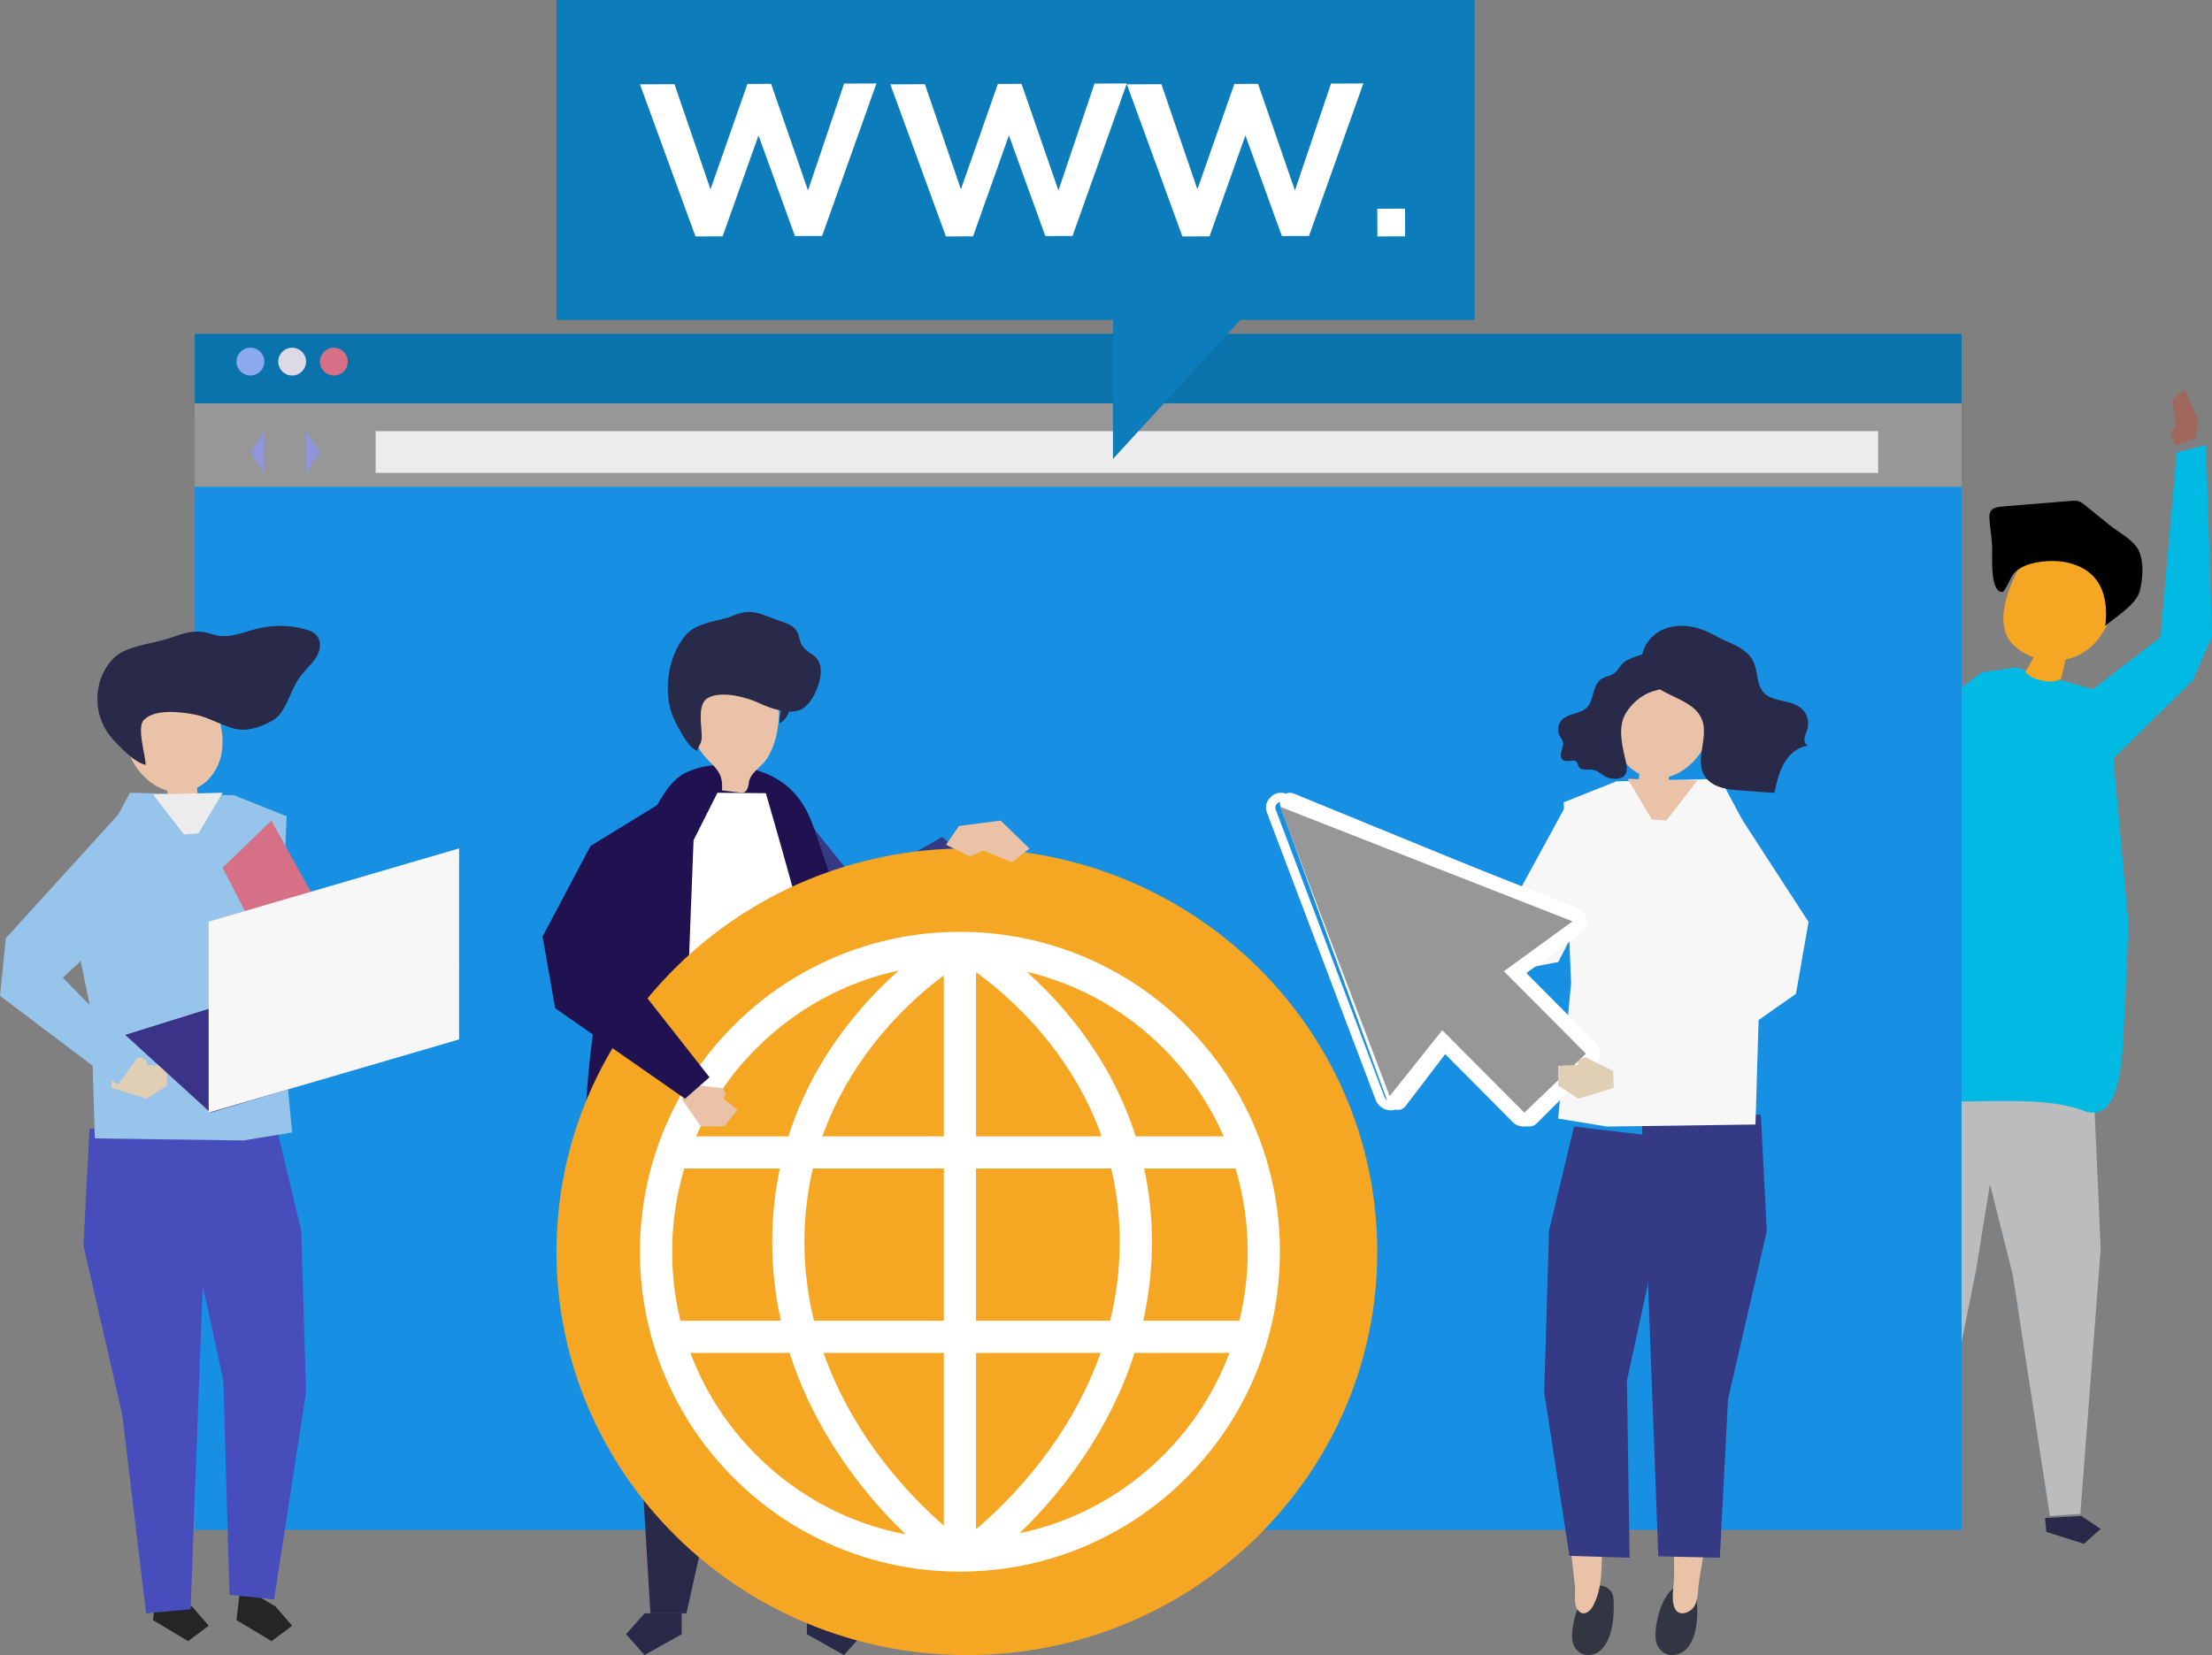
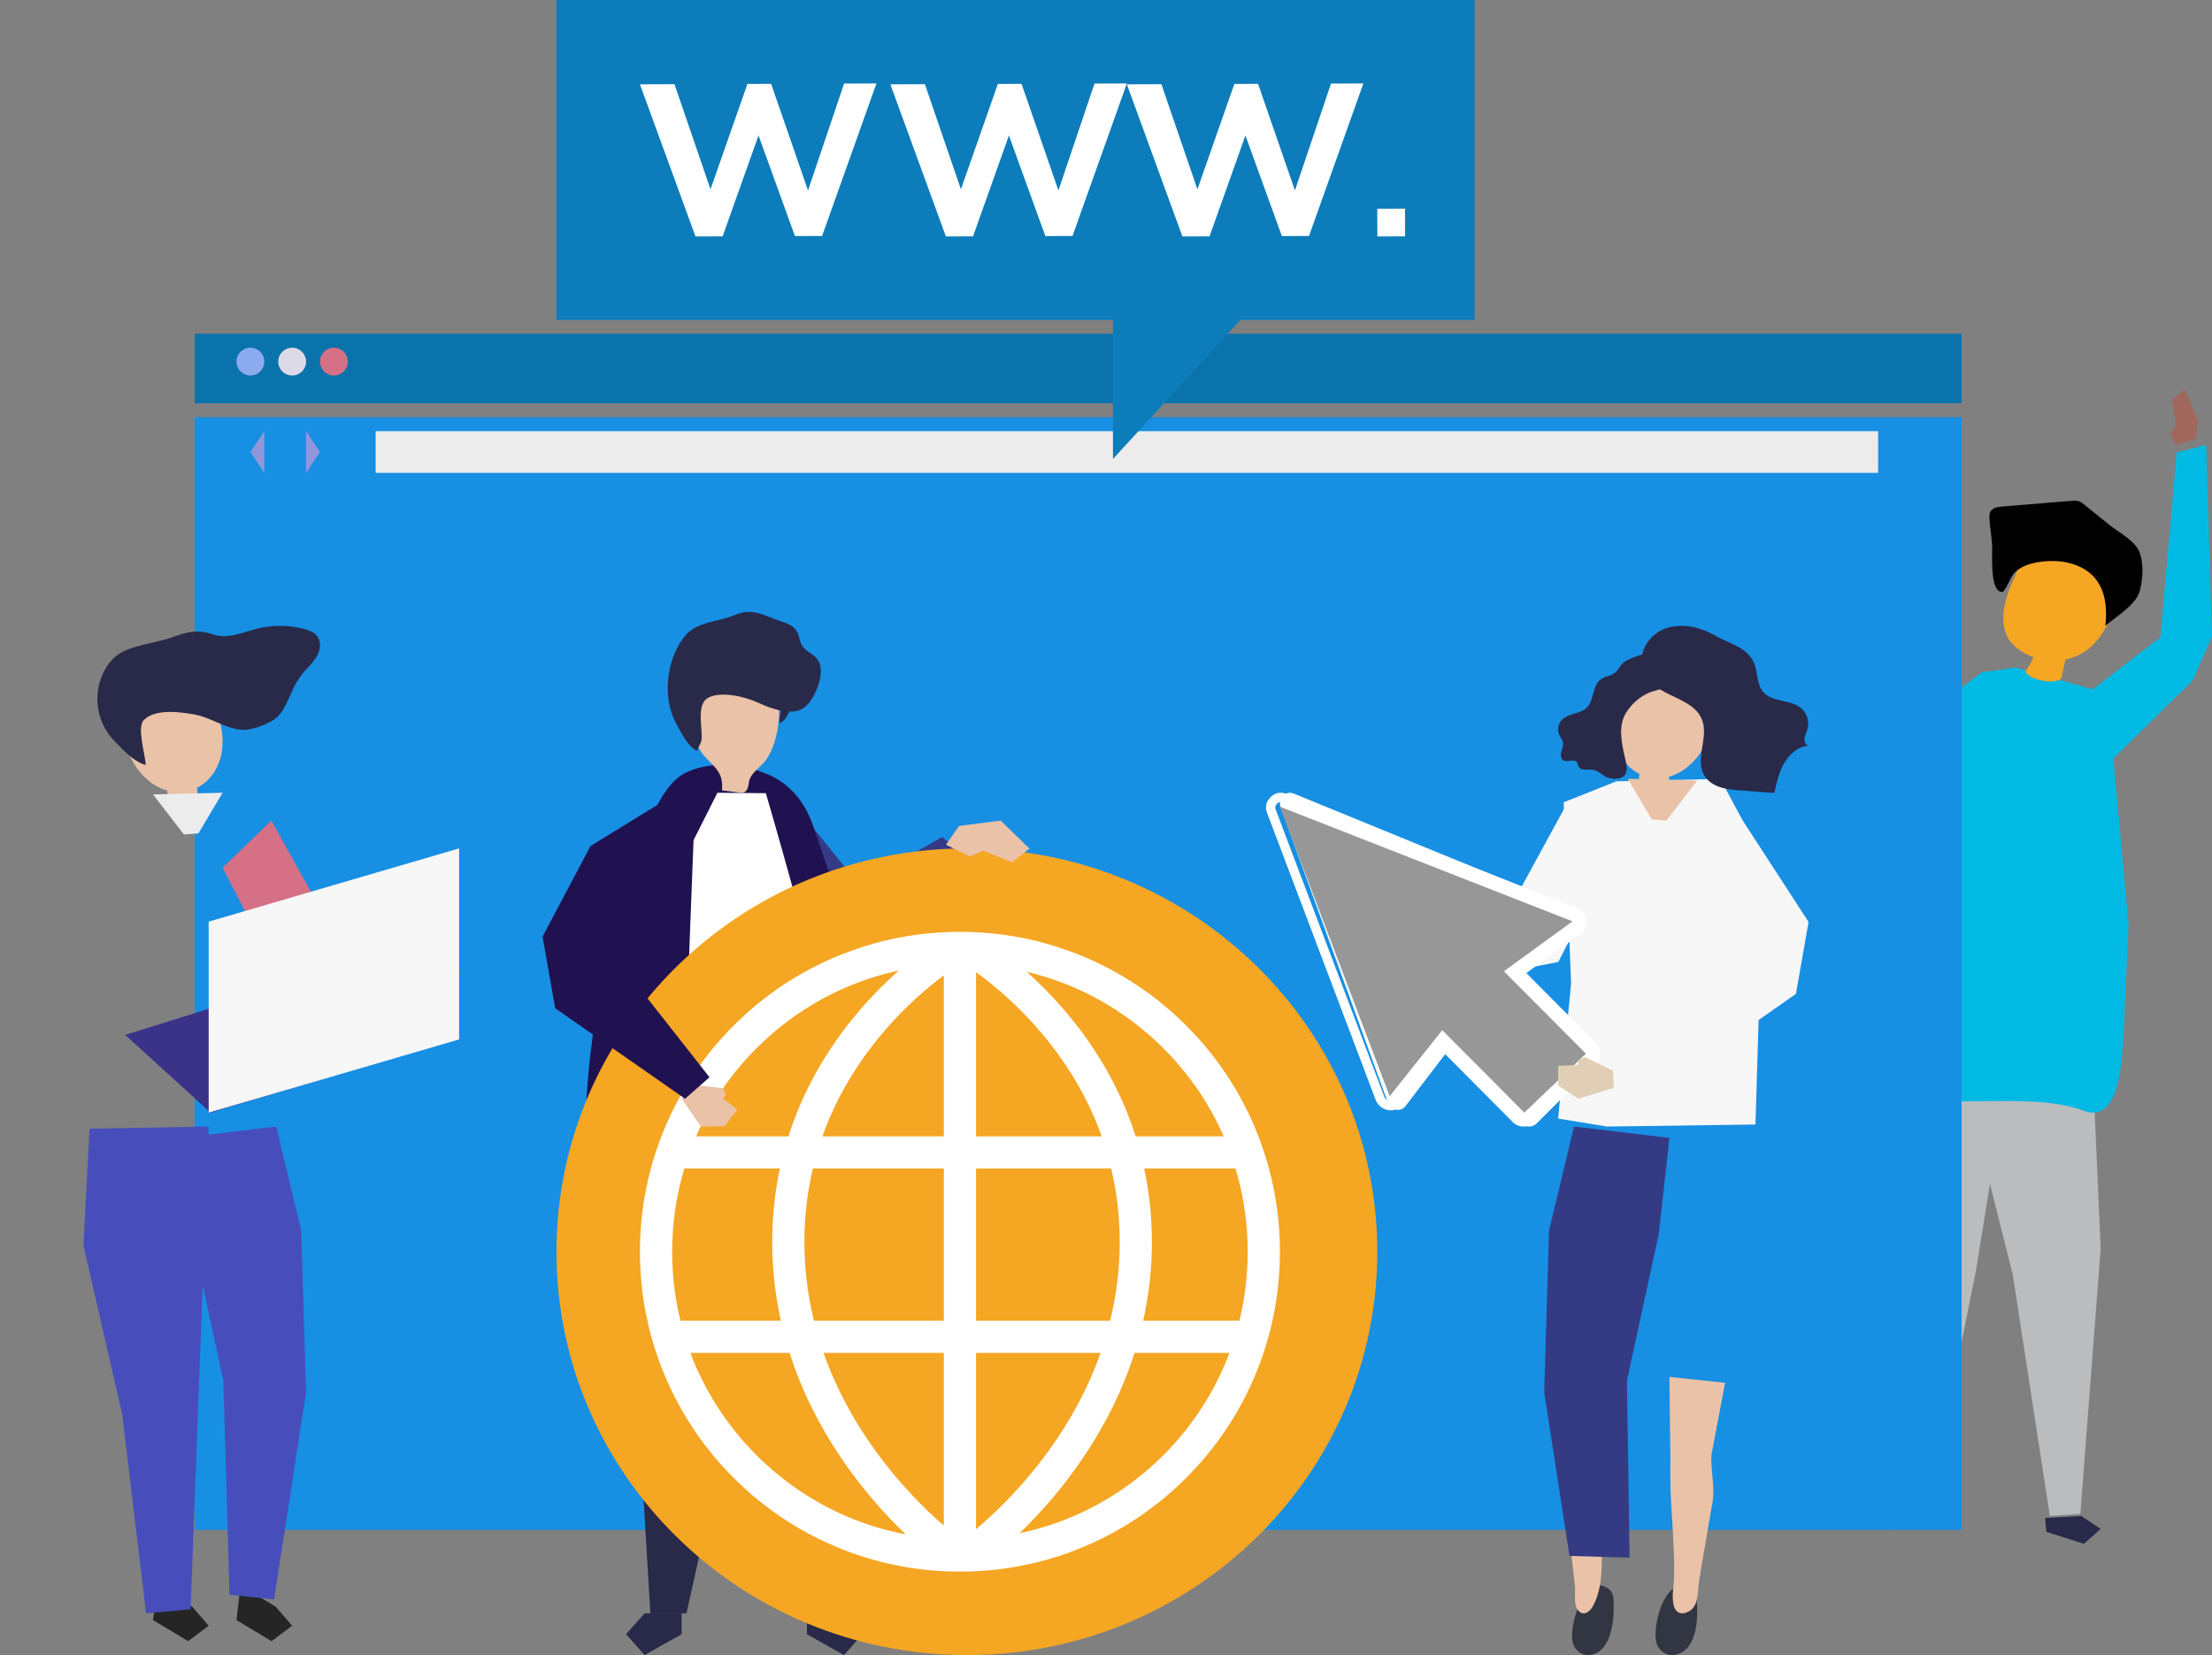
<svg xmlns="http://www.w3.org/2000/svg" width="159px" height="119px" viewBox="0 0 159 119" version="1.1">
  <rect x="0" y="0" width="159" height="119" fill="#808080" stroke="none" />
  <title>image-from-rawpixel-id-454654-original copy</title>
  <desc>Created with Sketch.</desc>
  <g id="Products-Page" stroke="none" stroke-width="1" fill="none" fill-rule="evenodd">
    <g id="Products-Page-Small-Business" transform="translate(-213, -939)">
      <g id="image-from-rawpixel-id-454654-original-copy" transform="translate(213, 939)">
        <polyline id="Fill-5" fill="#BABCBE" points="150.501 78.541 151 89.765 149.536 108.849 147.345 109 144.682 91.667 141 77 150.501 78.541" />
        <polyline id="Fill-6" fill="#292949" points="147.092 110.142 149.79 111 151 109.929 149.605 109 147 109.142 147.092 110.142" />
        <polyline id="Fill-7" fill="#BABCBE" points="135.49 73.88 135 82.44 136.454 107.893 138.691 108 142.043 91.307 145 73 135.49 73.88" />
        <polyline id="Fill-8" fill="#292949" points="138.935 109.1 136.246 110 135 108.95 136.377 108 139 108.1 138.935 109.1" />
        <path d="M151.48,49.854 L144.905,48.001 C144.905,48.001 141.111,47.768 137.085,56.194 C134.845,60.882 133.104,68.572 132,74.472 C132.016,75.343 132.309,79.196 136.3,79.227 C143.155,79.281 146.889,78.805 149.704,79.836 C152.088,80.794 152.456,77.348 152.624,74.699 L153,66.479 L151.48,49.854" id="Fill-9" fill="#00BAE4" />
        <path d="M151.7,41.175 C150.026,40.551 148.295,39.957 146.497,40.002 C146.103,40.012 145.671,40.071 145.409,40.341 C145.307,40.446 145.24,40.575 145.176,40.703 C144.46,42.136 143.493,44.276 144.314,45.827 C144.47,46.123 144.707,46.375 144.971,46.591 C145.325,46.88 145.734,47.103 146.172,47.256 C146.009,47.615 145.812,47.96 145.582,48.286 C145.878,48.9 147.722,49.256 148.163,48.78 C148.266,48.325 148.37,47.87 148.473,47.415 C148.715,47.366 148.952,47.298 149.18,47.206 C150.062,46.848 150.719,46.2 151.173,45.431 C151.667,44.594 152.288,43.821 152.757,42.963 C152.927,42.65 153.083,42.287 152.95,41.959 C152.807,41.61 152.393,41.434 152.018,41.294 C151.912,41.254 151.806,41.214 151.7,41.175" id="Fill-10" fill="#F5A623" />
        <path d="M145.587,40.67 C146.525,40.285 147.835,40.266 148.621,40.451 C150.997,41.01 151.579,42.852 151.333,45 C152.138,44.298 153.561,43.482 153.82,42.452 C154.031,41.609 154.113,40.426 153.746,39.608 C153.402,38.843 152.28,38.271 151.643,37.756 C151.043,37.271 150.443,36.786 149.842,36.301 C149.717,36.2 149.589,36.097 149.435,36.045 C149.253,35.983 149.054,35.998 148.862,36.014 C147.218,36.149 145.573,36.284 143.928,36.419 C143.612,36.445 143.248,36.499 143.087,36.761 C142.989,36.921 142.996,37.118 143.005,37.304 C143.045,38.119 143.247,38.979 143.192,39.79 C143.206,40.268 143.076,42.687 143.976,42.552 C144.296,42.199 144.419,41.721 144.688,41.331 C144.887,41.043 145.207,40.827 145.587,40.67" id="Fill-11" fill="#000000" />
        <polyline id="Fill-12" fill="#00BAE4" points="145 48 142.454 48.331 132.043 56.2 131 59.203 134.045 67 135.62 64.604 134.704 59.07 137.885 57.532 143.118 49.542 145 48" />
        <polyline id="Fill-13" fill="#00BAE4" points="150 49.897 155.297 45.818 156.462 32.531 158.575 32 159 45.75 157.62 48.926 151.427 55 150 49.897" />
        <polyline id="Fill-14" fill="#A0675C" points="157.824 31.546 158 30.242 157.069 28 156.123 28.744 156.422 30.624 156 31.16 156.382 32 157.824 31.546" />
        <polygon id="Fill-15" fill="#178FE3" points="14 110 141 110 141 30 14 30" />
        <polygon id="Fill-16" fill="#0B73AB" points="14 29 141 29 141 24 14 24" />
-         <polygon id="Fill-17" fill="#979797" points="14 35 141 35 141 29 14 29" />
        <polygon id="Fill-18" fill="#ECECEC" points="27 34 135 34 135 31 27 31" />
        <path d="M19,26 C19,26.552 18.552,27 18,27 C17.448,27 17,26.552 17,26 C17,25.448 17.448,25 18,25 C18.552,25 19,25.448 19,26" id="Fill-19" fill="#8CABEF" />
        <path d="M22,26 C22,26.552 21.552,27 21,27 C20.448,27 20,26.552 20,26 C20,25.448 20.448,25 21,25 C21.552,25 22,25.448 22,26" id="Fill-20" fill="#DDDAE8" />
        <path d="M25,26 C25,26.552 24.552,27 24,27 C23.448,27 23,26.552 23,26 C23,25.448 23.448,25 24,25 C24.552,25 25,25.448 25,26" id="Fill-21" fill="#D67086" />
        <polyline id="Fill-22" fill="#9196DC" points="22 34 22 31 23 32.5 22 34" />
        <polyline id="Fill-23" fill="#9196DC" points="19 34 18 32.5 19 31 19 34" />
        <polyline id="Fill-24" fill="#252526" points="11.144 115.244 11 116.487 13.522 118 15 116.891 13.811 115.513 11.288 114 11.144 115.244" />
        <polyline id="Fill-25" fill="#252526" points="17.144 115.244 17 116.487 19.522 118 21 116.891 19.811 115.513 17.288 114 17.144 115.244" />
        <polyline id="Fill-26" fill="#474EBB" points="6 89.562 8.787 101.704 10.5 116 13.7 115.707 15 81 6.433 81.152 6 89.562" />
        <polyline id="Fill-27" fill="#474EBB" points="21.654 88.482 22 100.107 19.702 115 16.495 114.663 16.055 99.27 13.768 88.72 13 81.814 19.859 81 21.654 88.482" />
-         <polyline id="Fill-28" fill="#96C4EA" points="16.819 57.18 9.338 57 5 65.129 6.542 72.742 6.816 81.853 17.489 82 21 81.425 20.068 71.69 20.602 58.686 16.819 57.18" />
-         <polyline id="Fill-29" fill="#E1CFB5" points="8.046 76.991 8 78.214 10.537 79 11.999 78.057 12 76.633 10.588 76.566 10.544 76.253 10.082 76 8.046 76.991" />
-         <polyline id="Fill-30" fill="#96C4EA" points="9.016 58 0.42 67.457 0 71.599 8.479 78 10 75.895 4.516 70.296 9.829 65.323 9.016 58" />
        <polyline id="Fill-31" fill="#D67086" points="16 62.388 20.012 70.166 24.338 71 33 69.715 31.937 67.088 23.995 67.088 19.509 59 16 62.388" />
        <path d="M15.549,50.979 C14.408,47.659 10.032,48.903 9.13,51.86 C8.541,53.788 10.029,56.291 12.023,56.845 C12.032,56.921 12.039,56.992 12.039,57.052 C12.041,57.361 12.079,57.667 12.124,57.976 C12.141,58.091 13.887,57.755 14.082,57.717 C14.15,57.703 14.226,57.685 14.263,57.628 C14.333,57.518 14.219,57.195 14.206,57.073 C14.191,56.929 14.176,56.784 14.161,56.64 C15.145,56.159 15.766,55.134 15.939,54.091 C16.113,53.043 15.891,51.977 15.549,50.979" id="Fill-32" fill="#EAC2A7" />
        <polyline id="Fill-33" fill="#ECECEC" points="11 57.119 13.219 60 14.262 59.922 16 57 11 57.119" />
        <path d="M21.312,49.059 C21.44,48.846 21.579,48.641 21.735,48.447 C22.074,48.029 22.494,47.668 22.763,47.206 C23.033,46.743 23.118,46.122 22.774,45.707 C22.552,45.44 22.199,45.311 21.856,45.221 C20.726,44.924 19.514,44.926 18.385,45.227 C17.31,45.512 16.352,45.97 15.256,45.6 C14.226,45.252 13.491,45.416 12.43,45.804 C11.282,46.223 9.732,46.347 8.698,46.928 C8.265,47.171 7.924,47.543 7.661,47.953 C6.749,49.371 6.784,51.302 7.747,52.689 C7.963,53 8.22,53.284 8.49,53.554 C9.047,54.113 9.714,54.803 10.469,55 C10.473,54.353 9.819,52.328 10.323,51.788 C11.124,50.931 12.979,51.189 13.998,51.376 C15.11,51.58 16.112,52.316 17.213,52.456 C18.005,52.557 19.005,52.164 19.668,51.758 C20.487,51.257 20.843,49.835 21.312,49.059" id="Fill-34" fill="#292949" />
        <polyline id="Fill-35" fill="#3B3387" points="15.135 80 9 74.409 26.316 69 33 74.644 15.135 80" />
        <polyline id="Fill-36" fill="#F7F7F7" points="15 80 33 74.734 33 61 15 66.266 15 80" />
        <polyline id="Fill-37" fill="#353A85" points="57.221 58 61.749 63.603 67.713 60.18 70 62.02 65.292 67.946 61.477 71 56 64 57.221 58" />
        <polyline id="Fill-38" fill="#292949" points="62.796 76.553 63 93.799 61.119 116 58.561 116 55.5 95.518 52 75 62.796 76.553" />
        <polyline id="Fill-39" fill="#292949" points="58 117.5 60.667 119 62 117.5 60.667 116 58 116 58 117.5" />
        <polyline id="Fill-40" fill="#292949" points="45.051 76.553 45 86.53 46.75 116 49.344 116 53.683 96.444 56 75 45.051 76.553" />
        <polyline id="Fill-41" fill="#292949" points="49 117.5 46.333 119 45 117.5 46.333 116 49 116 49 117.5" />
        <path d="M42.017,82.136 C41.963,83.753 41.998,85.917 42.67,85.997 C42.796,86.013 42.917,85.956 43.028,85.902 C44.196,85.326 45.029,84.513 46.181,83.957 C47.389,83.375 48.761,83.07 50.101,82.86 C52.101,82.536 54.134,82.342 56.147,82.324 C57.877,82.308 59.676,83.108 61.311,83.547 C61.94,83.717 62.453,84.182 62.976,84.546 C63.748,85.085 64.087,85.298 63.981,84.198 C63.809,82.402 63.631,80.607 63.413,78.817 C62.978,75.246 62.386,71.683 61.385,68.226 C61.003,66.906 60.561,65.603 60.12,64.302 C59.583,62.717 59.046,61.131 58.509,59.546 C57.841,57.576 56.714,56.188 54.742,55.499 C53.037,54.903 50.919,54.74 49.26,55.574 C47.417,56.501 46.54,59.658 45.645,61.345 C44.86,62.824 43.87,66.857 43.577,68.451 C43.223,70.369 42.896,72.278 42.639,74.183 C42.354,76.292 42.154,78.395 42.096,80.486 C42.089,80.717 42.043,81.364 42.017,82.136" id="Fill-42" fill="#201251" />
        <path d="M51.57,57 L55.05,57.032 C55.05,57.032 58.784,69.768 58.922,71.963 C59.056,74.118 60,82.855 60,82.855 C60,82.855 56.146,82.944 51.706,83.472 C47.365,84.379 47,83.843 47,83.843 C47,83.843 49.343,74.659 49.42,72.021 C49.5,69.322 49.854,60.409 49.854,60.409 L51.57,57" id="Fill-43" fill="#FFFFFF" />
        <path d="M53.596,56.898 C53.558,56.933 53.515,56.96 53.466,56.978 C53.366,57.012 53.259,57 53.155,56.987 C52.734,56.933 52.312,56.88 51.891,56.827 C52.03,55.451 51.275,55.14 50.54,54.255 C49.795,53.357 50.024,52.148 50.066,51.05 C50.078,50.744 50.092,50.429 50.213,50.152 C50.426,49.665 50.922,49.396 51.403,49.237 C52.63,48.83 54.035,48.93 55.116,49.672 C55.403,49.869 55.672,50.118 55.828,50.442 C56.068,50.943 56.007,51.54 55.94,52.098 C55.837,52.956 55.599,53.798 55.144,54.521 C54.721,55.194 53.913,55.516 53.82,56.324 C53.796,56.533 53.737,56.768 53.596,56.898" id="Fill-44" fill="#EAC2A7" />
        <path d="M56.169,50.941 C56.11,51.294 55.986,51.65 56.051,52 C56.472,51.81 56.748,51.238 56.897,50.656 C56.965,50.393 57.014,50.114 56.997,49.835 C56.98,49.556 56.888,49.276 56.722,49.118 C56.491,48.898 56.076,48.985 56.009,49.383 C55.943,49.785 56.257,50.411 56.169,50.941" id="Fill-45" fill="#292949" />
        <path d="M58.999,48.202 C58.987,47.768 58.833,47.381 58.474,47.119 C58.164,46.893 57.806,46.706 57.618,46.347 C57.472,46.068 57.45,45.724 57.305,45.444 C57.043,44.938 56.474,44.789 55.978,44.618 C54.739,44.189 54.072,43.694 52.76,44.243 C51.827,44.633 50.621,44.686 49.755,45.255 C49.393,45.493 49.086,45.875 48.833,46.301 C47.958,47.775 47.748,49.849 48.318,51.387 C48.446,51.731 48.608,52.048 48.781,52.351 C49.127,52.957 49.498,53.703 50.112,54 C50.15,53.714 50.348,53.557 50.409,53.276 C50.454,53.074 50.439,52.862 50.429,52.654 C50.392,51.846 50.162,50.567 50.911,50.166 C51.858,49.659 53.635,50.116 54.547,50.545 C55.355,50.925 56.717,51.419 57.578,51.013 C58.377,50.635 59.026,49.129 58.999,48.202" id="Fill-46" fill="#292949" />
        <path d="M69.5,61 C85.792,61 99,73.984 99,90 C99,106.016 85.792,119 69.5,119 C53.208,119 40,106.016 40,90 C40,73.984 53.208,61 69.5,61 Z" id="Fill-47" fill="#F5A623" />
        <path d="M83.627,104.627 C80.751,107.502 77.178,109.425 73.29,110.241 C74.279,109.284 75.423,108.061 76.569,106.584 C78.373,104.262 79.811,101.789 80.844,99.233 C81.107,98.585 81.341,97.931 81.551,97.272 L88.375,97.272 C87.352,100.001 85.749,102.504 83.627,104.627 Z M54.373,104.627 C52.251,102.504 50.648,100.001 49.625,97.272 L56.755,97.272 C56.965,97.931 57.2,98.585 57.462,99.233 C58.495,101.789 59.933,104.262 61.737,106.584 C62.915,108.101 64.089,109.35 65.097,110.319 C61.059,109.552 57.344,107.597 54.373,104.627 Z M49.189,84.017 L56.06,84.017 C55.693,85.734 55.506,87.496 55.506,89.291 C55.506,91.199 55.715,93.093 56.129,94.958 L48.91,94.958 C48.518,93.354 48.315,91.693 48.315,90 C48.315,87.944 48.613,85.933 49.189,84.017 Z M54.373,75.373 C57.223,72.524 60.757,70.61 64.604,69.781 C63.723,70.563 62.748,71.522 61.772,72.664 C59.956,74.787 58.509,77.104 57.469,79.552 C57.17,80.258 56.905,80.976 56.674,81.703 L50.041,81.703 C51.062,79.371 52.52,77.227 54.373,75.373 Z M83.627,75.373 C85.481,77.227 86.938,79.371 87.96,81.703 L81.632,81.703 C81.401,80.976 81.136,80.258 80.837,79.552 C79.797,77.104 78.35,74.787 76.535,72.664 C75.596,71.567 74.659,70.638 73.806,69.874 C77.494,70.748 80.879,72.626 83.627,75.373 Z M82.246,84.017 L88.811,84.017 C89.387,85.933 89.685,87.944 89.685,90 C89.685,91.693 89.482,93.354 89.09,94.958 L82.177,94.958 C82.591,93.093 82.8,91.199 82.8,89.291 C82.8,87.496 82.613,85.734 82.246,84.017 Z M70.157,94.958 L70.157,84.017 L79.874,84.017 C80.279,85.727 80.485,87.49 80.485,89.291 C80.485,91.2 80.255,93.096 79.8,94.958 L70.157,94.958 Z M70.157,109.951 L70.157,97.272 L79.111,97.272 C78.987,97.624 78.856,97.974 78.716,98.323 C77.77,100.673 76.449,102.955 74.787,105.105 C73.036,107.37 71.269,109.014 70.157,109.951 Z M67.843,97.272 L67.843,109.692 C66.742,108.737 65.154,107.21 63.565,105.165 C61.892,103.011 60.561,100.723 59.608,98.365 C59.461,98.003 59.324,97.638 59.195,97.272 L67.843,97.272 Z M67.843,70.131 L67.843,81.703 L59.116,81.703 C59.259,81.299 59.413,80.9 59.58,80.504 C60.518,78.281 61.829,76.171 63.476,74.232 C65.097,72.325 66.734,70.956 67.843,70.131 Z M74.775,74.169 C76.437,76.111 77.759,78.227 78.706,80.456 C78.881,80.868 79.041,81.283 79.19,81.703 L70.157,81.703 L70.157,69.904 C71.241,70.682 73.007,72.101 74.775,74.169 Z M57.821,89.291 C57.821,87.49 58.027,85.727 58.432,84.017 L67.843,84.017 L67.843,94.958 L58.507,94.958 C58.051,93.096 57.821,91.2 57.821,89.291 Z M90.192,81.047 C89.034,78.308 87.375,75.848 85.263,73.737 C83.151,71.625 80.692,69.966 77.953,68.808 C75.117,67.608 72.105,67 69,67 C65.896,67 62.883,67.608 60.047,68.808 C57.308,69.966 54.849,71.625 52.737,73.737 C50.625,75.848 48.966,78.308 47.808,81.047 C46.608,83.883 46,86.896 46,90 C46,93.104 46.608,96.117 47.808,98.953 C48.966,101.692 50.625,104.152 52.737,106.263 C54.849,108.376 57.308,110.034 60.047,111.192 C62.883,112.392 65.896,113 69,113 C72.105,113 75.117,112.392 77.953,111.192 C80.692,110.034 83.151,108.376 85.263,106.263 C87.375,104.152 89.034,101.692 90.192,98.953 C91.392,96.117 92,93.104 92,90 C92,86.896 91.392,83.883 90.192,81.047 L90.192,81.047 Z" id="Fill-48" fill="#FFFFFF" />
        <polyline id="Fill-49" fill="#EAC2A7" points="68.935 59.386 71.93 59 74 61.014 72.742 62 70.695 61.165 69.703 61.578 68 60.737 68.935 59.386" />
        <path d="M120.109,114.36 C120.377,114.102 120.69,113.961 121.045,114.009 C121.385,114.056 121.691,114.258 121.831,114.527 C121.926,114.711 121.947,114.916 121.966,115.116 C122.064,116.153 122.055,118.615 120.474,118.969 C119.809,119.118 119.26,118.706 119.082,118.185 C118.815,117.399 119.211,115.224 120.109,114.36" id="Fill-50" fill="#323643" />
        <path d="M120,99 L120.069,105.205 C119.989,107.961 120.41,110.733 120.33,113.489 C120.311,114.123 120.149,114.791 120.305,115.419 C120.458,116.034 120.947,116.142 121.449,115.831 C122.122,115.414 122.013,114.441 122.125,113.73 C122.433,111.779 122.794,109.836 123.115,107.887 C123.272,106.931 122.948,105.592 123.018,104.625 L124,99.424 L120,99" id="Fill-51" fill="#EAC2A7" />
-         <polyline id="Fill-52" fill="#353A85" points="127 88.517 124.213 100.594 123.621 112 119.202 111.903 118 80 126.567 80.152 127 88.517" />
        <path d="M114.23,114.323 C114.502,114.076 114.812,113.951 115.153,114.018 C115.48,114.083 115.767,114.301 115.89,114.58 C115.974,114.77 115.984,114.977 115.993,115.18 C116.038,116.229 115.913,118.707 114.364,118.982 C113.713,119.097 113.2,118.654 113.053,118.12 C112.832,117.315 113.319,115.145 114.23,114.323" id="Fill-53" fill="#323643" />
        <path d="M116,99 L115.645,105.374 C115.617,107.145 115.393,108.903 115.219,110.662 C115.057,112.296 115.309,113.998 114.499,115.485 C114.245,115.951 113.732,116.261 113.373,115.695 C113.097,115.258 113.261,114.53 113.208,114.035 C112.991,112.014 112.722,110 112.492,107.981 C112.379,106.991 112.764,105.63 112.738,104.633 L112,99.24 L116,99" id="Fill-54" fill="#EAC2A7" />
        <polyline id="Fill-55" fill="#353A85" points="111.346 88.484 111 100.112 112.814 111.87 117.136 112 116.945 99.275 119.232 88.722 120 81.814 113.142 81 111.346 88.484" />
        <polyline id="Fill-56" fill="#F7F7F7" points="116.181 56.18 123.662 56 128 64.128 126.458 71.742 126.184 80.853 115.511 81 112 80.426 112.932 70.691 112.398 57.686 116.181 56.18" />
        <polyline id="Fill-57" fill="#F7F7F7" points="123.971 57 130 66.286 129.094 71.459 119.757 78 118 76.446 124.242 68.466 124 63.424 123.971 57" />
        <polyline id="Fill-58" fill="#F7F7F7" points="116 61.388 112.012 69.166 107.713 70 97 65.436 98.848 63.391 108.618 65.136 112.512 58 116 61.388" />
        <path d="M116.451,49.979 C117.592,46.659 121.968,47.903 122.87,50.86 C123.459,52.788 121.972,55.291 119.976,55.845 C119.968,55.921 119.961,55.992 119.961,56.052 C119.959,56.362 119.922,56.667 119.876,56.976 C119.859,57.091 118.113,56.755 117.918,56.717 C117.85,56.704 117.774,56.685 117.737,56.628 C117.667,56.518 117.781,56.195 117.794,56.073 C117.809,55.929 117.824,55.784 117.839,55.641 C116.855,55.159 116.234,54.135 116.061,53.091 C115.887,52.043 116.109,50.977 116.451,49.979" id="Fill-59" fill="#EAC2A7" />
        <path d="M119.569,47.455 C119.795,47.685 119.884,48.006 119.949,48.315 C119.988,48.499 120.022,48.69 119.982,48.873 C119.826,49.601 119.107,49.563 118.551,49.797 C117.866,50.087 117.275,50.619 116.891,51.233 C116.29,52.194 116.561,53.43 116.804,54.489 C116.89,54.863 117.063,55.418 116.775,55.751 C116.482,56.09 115.805,56.037 115.454,55.863 C115.133,55.704 114.87,55.41 114.518,55.35 C114.145,55.288 113.642,55.452 113.468,55.109 C113.42,55.014 113.416,54.897 113.355,54.809 C113.149,54.513 112.637,54.86 112.347,54.651 C112.168,54.523 112.17,54.25 112.23,54.034 C112.29,53.817 112.392,53.598 112.35,53.378 C112.314,53.189 112.178,53.04 112.094,52.868 C111.928,52.528 111.986,52.086 112.232,51.799 C112.691,51.265 113.579,51.366 114.071,50.865 C114.327,50.604 114.426,50.226 114.521,49.87 C114.617,49.513 114.731,49.137 115.005,48.895 C115.344,48.596 115.832,48.647 116.165,48.293 C116.362,48.085 116.492,47.814 116.712,47.633 C117.002,47.394 117.569,47.21 117.93,47.089 C118.502,46.895 119.142,47.018 119.569,47.455" id="Fill-60" fill="#292949" />
        <path d="M122.482,52.53 C122.501,53.592 121.982,54.74 122.463,55.674 C122.949,56.618 124.159,56.788 125.19,56.837 C125.359,56.845 127.536,57.036 127.545,56.994 C127.708,56.254 127.877,55.5 128.257,54.851 C128.637,54.201 129.272,53.663 130,53.617 C129.79,53.58 129.684,53.318 129.708,53.098 C129.733,52.878 129.845,52.679 129.91,52.467 C130.069,51.947 129.914,51.339 129.528,50.974 C128.758,50.244 127.363,50.547 126.703,49.709 C126.293,49.189 126.342,48.435 126.128,47.801 C125.713,46.574 124.392,46.317 123.405,45.763 C122.363,45.178 121.382,44.858 120.179,45.062 C118.688,45.314 117.579,46.858 118.155,48.311 C118.892,50.174 121.841,50.013 122.393,51.905 C122.452,52.108 122.478,52.317 122.482,52.53" id="Fill-61" fill="#292949" />
        <polyline id="Fill-62" fill="#EAC2A7" points="122 56.119 119.781 59 118.738 58.922 117 56 122 56.119" />
        <path d="M104.147,73.422 C104.354,73.422 104.558,73.506 104.692,73.646 L109.939,79.155 L113.198,75.899 L107.961,70.402 C107.807,70.24 107.731,70.032 107.748,69.816 C107.766,69.586 107.888,69.37 108.082,69.222 L111.795,66.4 L94.045,59.131 L100.702,77.483 L103.605,73.678 C103.729,73.515 103.927,73.422 104.147,73.422 Z M109.919,81 C109.718,81 109.532,80.921 109.396,80.777 L104.222,75.346 L101.023,79.539 C100.893,79.709 100.708,79.803 100.501,79.803 C100.182,79.803 99.869,79.577 99.755,79.264 L92.048,58.017 C91.947,57.737 92.008,57.449 92.209,57.256 C92.335,57.093 92.518,57 92.717,57 C92.808,57 92.9,57.019 92.991,57.056 L113.542,65.472 C113.819,65.585 114.007,65.822 114.042,66.104 C114.078,66.383 113.957,66.657 113.719,66.838 L109.622,69.952 L114.785,75.372 C114.919,75.512 114.997,75.706 115,75.904 C115.003,76.115 114.926,76.311 114.782,76.454 L110.453,80.779 C110.313,80.92 110.118,81 109.919,81 L109.919,81 Z" id="Fill-63" fill="#FFFFFF" />
        <path d="M114.214,76.018 C112.75,77.42 111.286,78.823 109.822,80.225 C109.739,80.305 109.625,80.347 109.513,80.347 C109.406,80.347 109.299,80.309 109.22,80.229 C108.981,79.988 108.741,79.747 108.502,79.506 C106.903,77.896 105.304,76.287 103.705,74.678 C102.545,76.135 101.386,77.593 100.226,79.051 C100.152,79.144 100.056,79.183 99.959,79.183 C99.772,79.183 99.578,79.042 99.513,78.871 C99.193,78.024 98.873,77.177 98.552,76.33 C97.153,72.63 95.753,68.929 94.353,65.228 C93.467,62.886 92.581,60.544 91.695,58.202 C91.628,58.027 91.683,57.886 91.792,57.797 C91.853,57.711 91.946,57.653 92.062,57.653 C92.109,57.653 92.161,57.663 92.216,57.685 C93.07,58.02 93.924,58.355 94.778,58.691 C98.511,60.157 102.244,61.623 105.977,63.088 C108.34,64.016 110.702,64.944 113.065,65.871 C113.415,66.009 113.48,66.409 113.17,66.634 C111.682,67.719 110.195,68.803 108.707,69.887 C108.832,70.012 108.957,70.138 109.082,70.263 C110.792,71.984 112.501,73.705 114.211,75.426 C114.37,75.586 114.381,75.858 114.214,76.018 Z M114.688,74.97 L109.715,69.965 L113.567,67.159 C113.906,66.912 114.078,66.532 114.026,66.141 C113.974,65.747 113.707,65.42 113.312,65.264 L92.463,57.078 C92.331,57.026 92.196,57 92.062,57 C91.764,57 91.491,57.128 91.3,57.354 C91.011,57.633 90.923,58.038 91.071,58.43 L98.89,79.098 C99.051,79.526 99.501,79.836 99.959,79.836 C100.268,79.836 100.557,79.696 100.751,79.453 L103.761,75.67 L108.025,79.962 L108.384,80.324 L108.744,80.685 C108.945,80.888 109.219,81 109.513,81 C109.801,81 110.083,80.888 110.287,80.693 L114.679,76.485 C114.888,76.285 115.005,76.003 115,75.711 C114.995,75.432 114.885,75.168 114.688,74.97 L114.688,74.97 Z" id="Fill-64" fill="#FFFFFF" />
        <path d="M112.287,76.995 L110.133,79.054 L104.911,73.809 C104.705,73.603 104.41,73.485 104.099,73.485 C103.764,73.485 103.461,73.624 103.267,73.868 L100.622,77.185 L94.176,60.181 L110.639,66.632 L111.364,66.916 L107.991,69.369 C107.71,69.574 107.533,69.877 107.507,70.203 C107.481,70.515 107.594,70.815 107.824,71.046 L113.035,76.28 L112.287,76.995 Z M108.312,70.579 C108.1,70.365 108.172,70.07 108.398,69.906 C109.849,68.851 111.301,67.795 112.752,66.74 C112.132,66.496 111.512,66.254 110.893,66.011 C107.063,64.511 103.235,63.01 99.406,61.51 C97.27,60.673 95.135,59.837 93,59 C93.219,59.577 93.438,60.155 93.656,60.732 C95.092,64.52 96.529,68.308 97.964,72.096 C98.779,74.244 99.593,76.392 100.408,78.541 C101.54,77.12 102.672,75.7 103.804,74.28 C103.874,74.193 103.986,74.153 104.099,74.153 C104.221,74.153 104.344,74.198 104.422,74.276 C104.668,74.523 104.913,74.769 105.159,75.016 C106.813,76.678 108.467,78.339 110.121,80 C111.414,78.764 112.707,77.528 114,76.292 C113.858,76.149 113.716,76.006 113.574,75.863 C111.82,74.102 110.066,72.34 108.312,70.579 L108.312,70.579 Z" id="Fill-65" fill="#FFFFFF" />
        <polyline id="Fill-66" fill="#979797" points="92 58 99.888 78.817 103.67 74.072 109.569 80 114 75.762 108.1 69.834 113.033 66.245 92 58" />
        <polyline id="Fill-67" fill="#E1CFB5" points="115.954 76.991 116 78.214 113.463 79 112.001 78.057 112 76.633 113.412 76.566 113.456 76.253 113.918 76 115.954 76.991" />
        <polyline id="Fill-68" fill="#EAC2A7" points="49.825 78 49 79.002 50.381 81 52.079 80.98 53 79.786 51.992 78.985 52.162 78.699 51.981 78.242 49.825 78" />
        <polyline id="Fill-69" fill="#201251" points="48.681 57 42.45 60.824 39 67.343 39.906 72.491 49.243 79 51 77.454 44.758 69.513 45 64.494 48.681 57" />
        <g id="Group-3" transform="translate(40, 0)">
          <polygon id="Fill-70" fill="#0C7DBA" points="0 23 66 23 66 0 0 0" />
          <polyline id="Fill-71" fill="#0C7DBA" points="40 21 40 33 51 21 40 21" />
          <polyline id="Fill-72" fill="#FFFFFF" points="18.081 13.694 15.429 6.028 13.727 6.035 11.071 13.612 8.482 6.054 6 6.063 9.992 17 11.943 16.993 14.522 9.738 17.141 16.973 19.093 16.966 23 6 20.674 6.009 18.081 13.694" />
          <polyline id="Fill-73" fill="#FFFFFF" points="36.081 13.694 33.429 6.028 31.727 6.035 29.071 13.612 26.482 6.054 24 6.064 27.992 17 29.943 16.993 32.522 9.739 35.141 16.973 37.093 16.966 41 6 38.674 6.009 36.081 13.694" />
          <polyline id="Fill-74" fill="#FFFFFF" points="53.081 13.694 50.429 6.028 48.727 6.035 46.071 13.612 43.482 6.054 41 6.063 44.992 17 46.943 16.993 49.522 9.738 52.141 16.973 54.093 16.966 58 6 55.674 6.009 53.081 13.694" />
          <polyline id="Fill-75" fill="#FFFFFF" points="60.993 15 59 15.008 59.007 17 61 16.992 60.993 15" />
        </g>
      </g>
    </g>
  </g>
</svg>